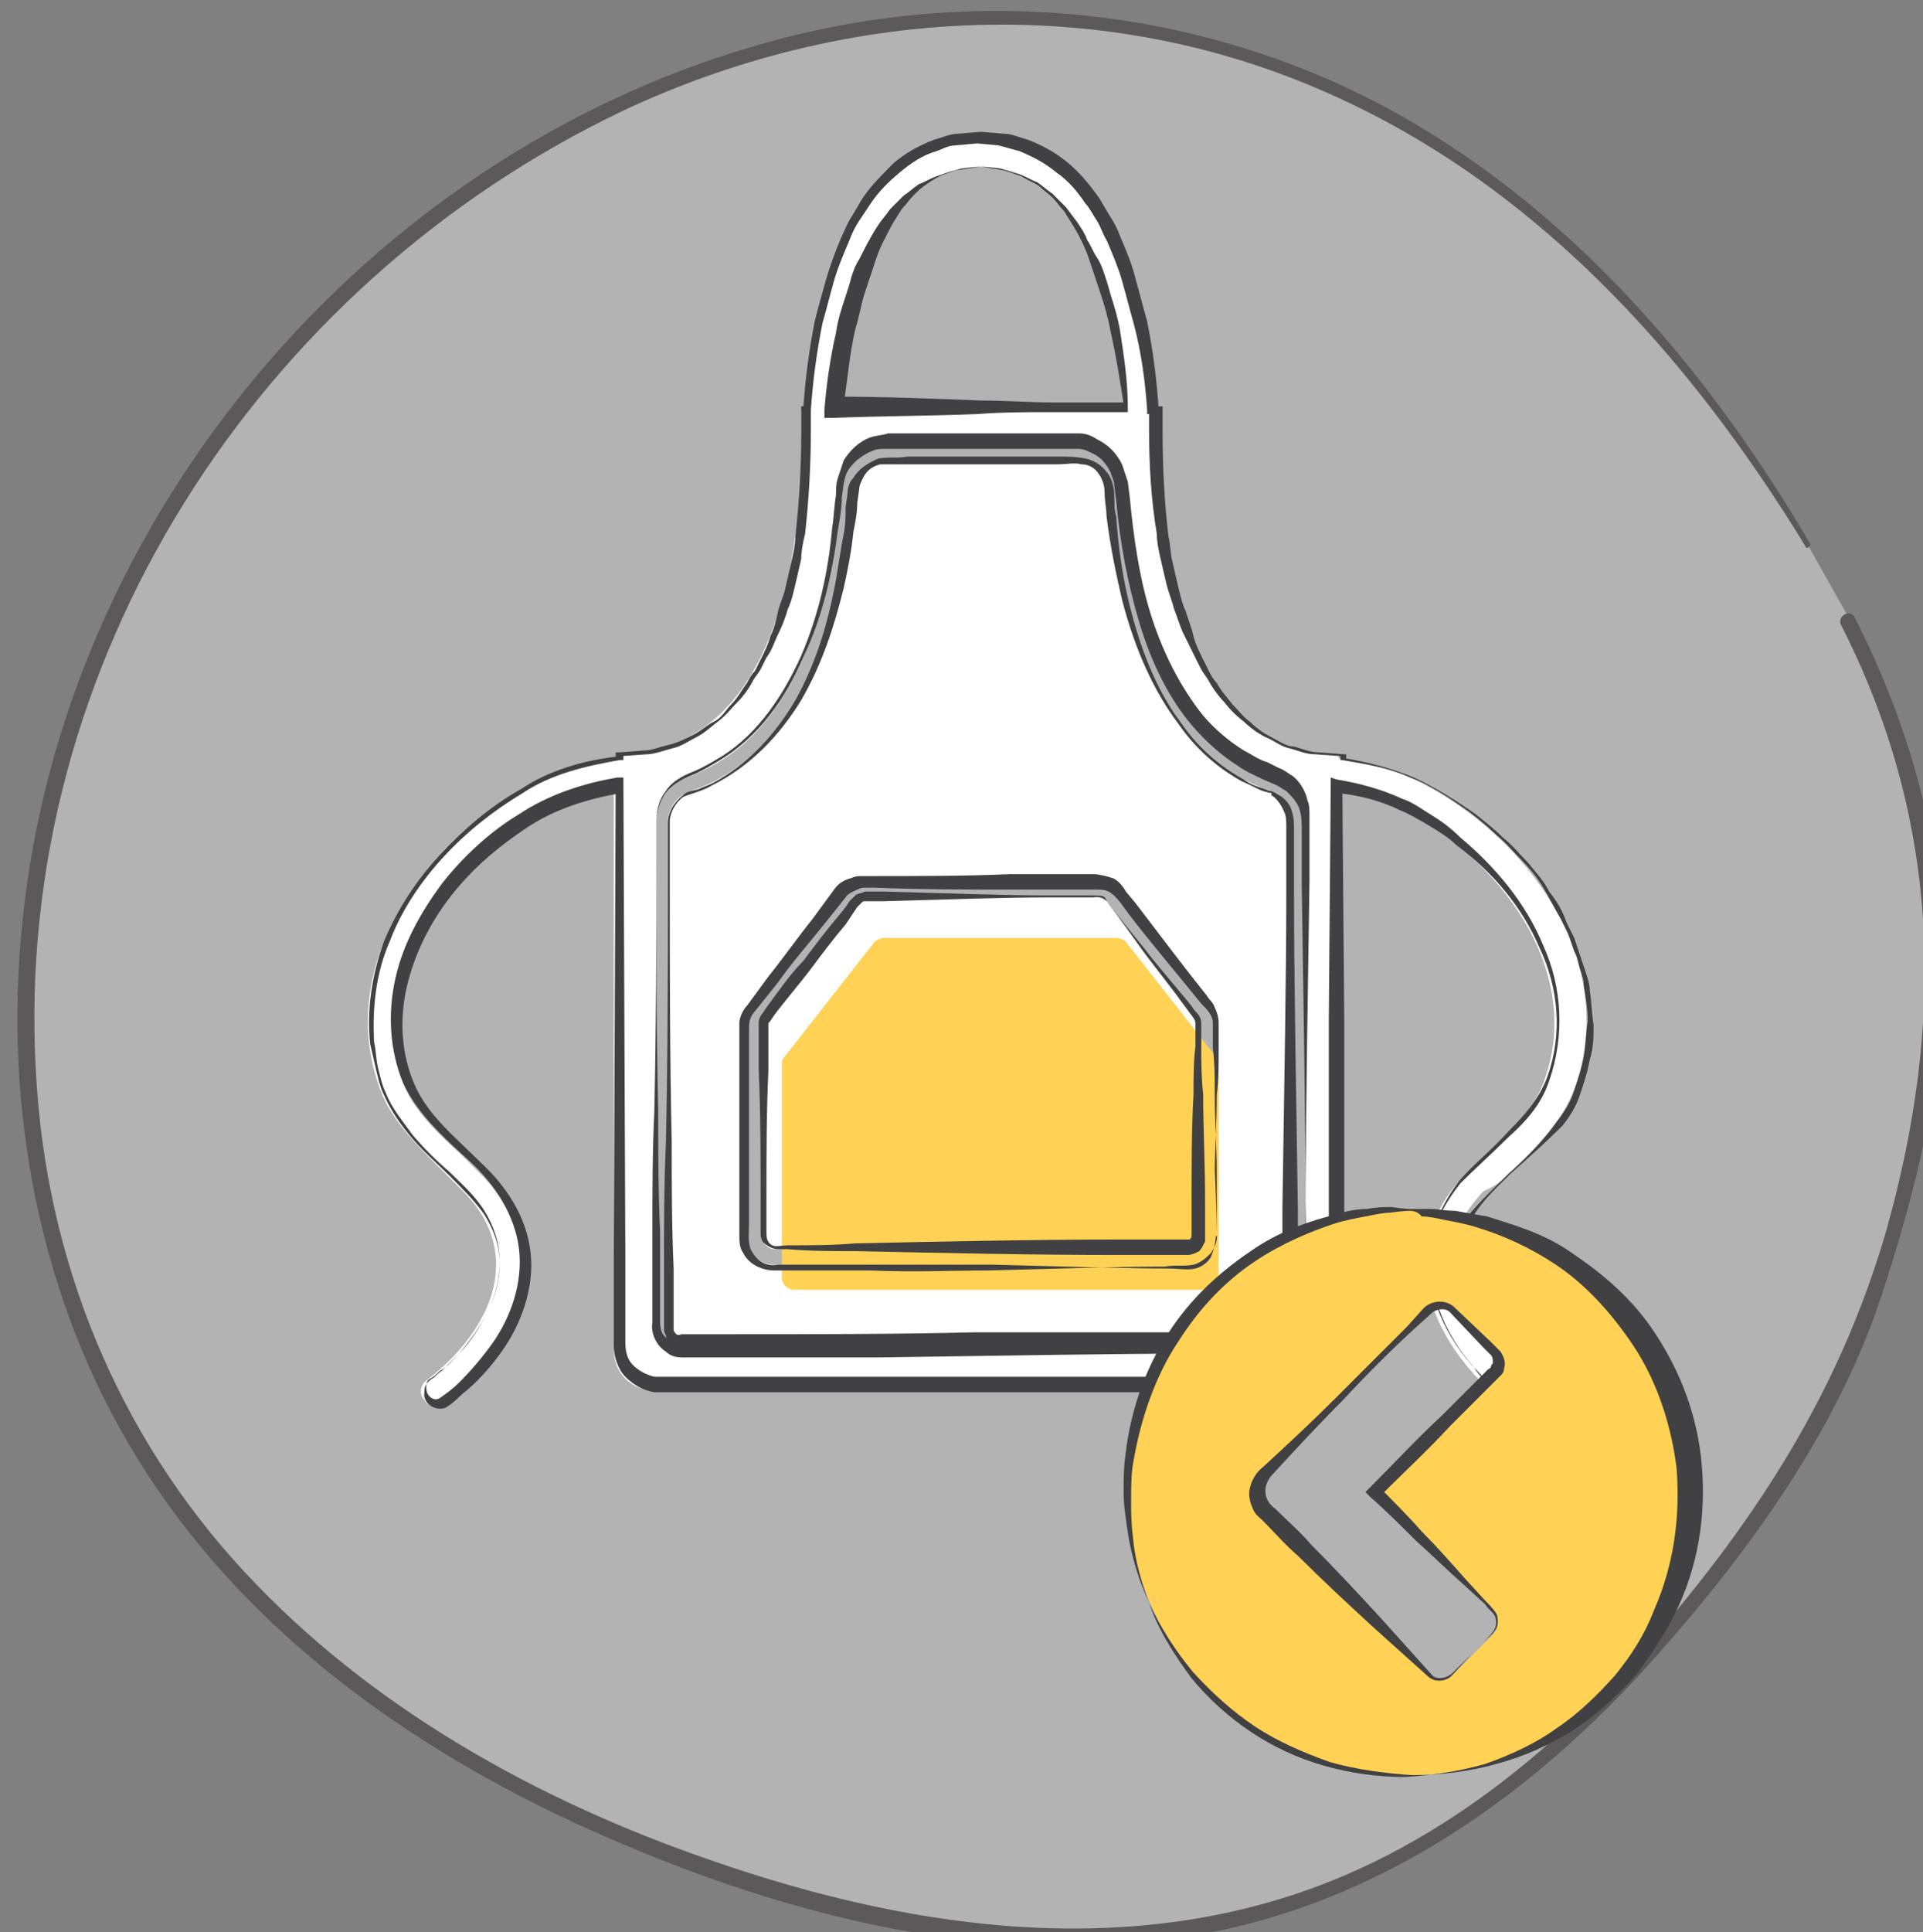
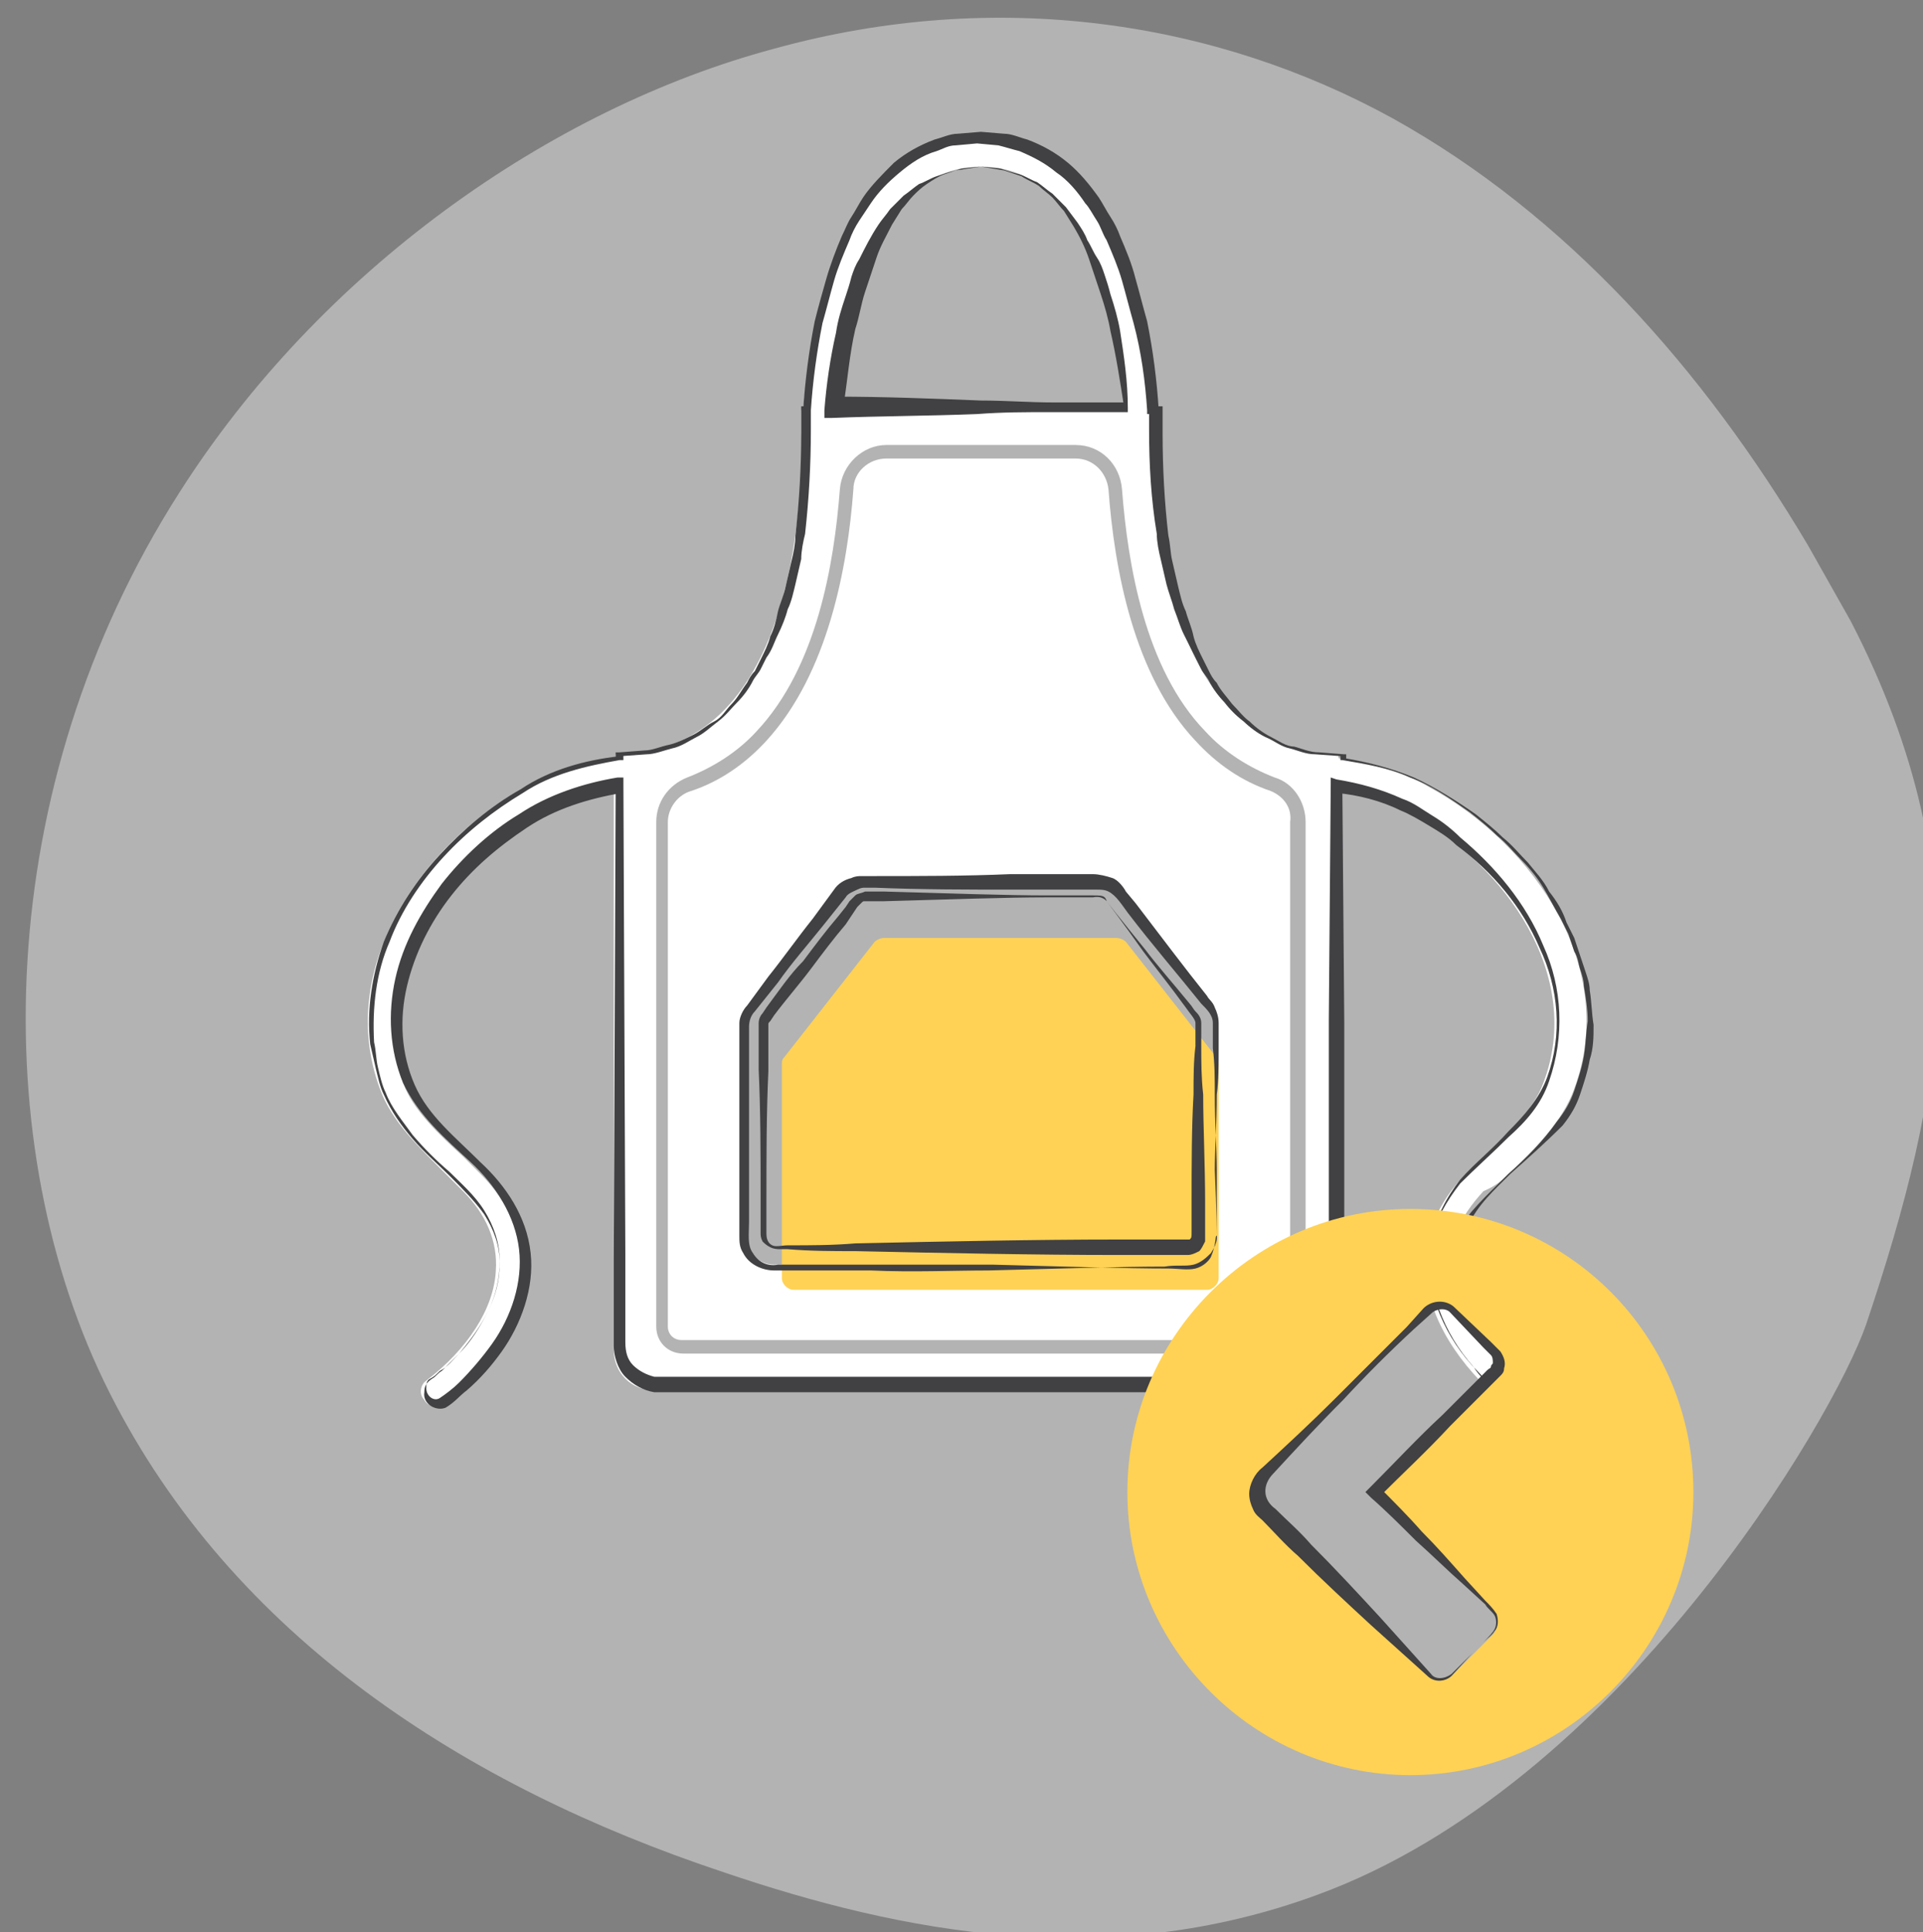
<svg xmlns="http://www.w3.org/2000/svg" xmlns:ns1="http://www.inkscape.org/namespaces/inkscape" xmlns:ns2="http://sodipodi.sourceforge.net/DTD/sodipodi-0.dtd" width="26.368mm" height="26.485mm" viewBox="0 0 26.368 26.485" version="1.1" id="svg43407" ns1:version="0.92.3 (2405546, 2018-03-11)" ns2:docname="cancel_login.svg">
  <rect x="0" y="0" width="26.368" height="26.485" fill="#808080" stroke="none" />
  <defs id="defs43401" />
  <ns2:namedview id="base" pagecolor="#ffffff" bordercolor="#666666" borderopacity="1.0" ns1:pageopacity="0.0" ns1:pageshadow="2" ns1:zoom="5.6" ns1:cx="23.320493" ns1:cy="42.588777" ns1:document-units="mm" ns1:current-layer="layer1" showgrid="false" fit-margin-top="0" fit-margin-left="0" fit-margin-right="0" fit-margin-bottom="0" ns1:window-width="1920" ns1:window-height="1043" ns1:window-x="1920" ns1:window-y="0" ns1:window-maximized="1" />
  <g ns1:label="Layer 1" ns1:groupmode="layer" id="layer1" transform="translate(-113.816,-92.767)">
    <g transform="matrix(0.265,0,0,0.265,-37.272,-2.893)" class="st31" id="g42733" style="opacity:0.4">
      <path class="st7" d="m 663.7,389.2 c -5.4,-9.1 -12.5,-17.1 -21.5,-22.1 -9.1,-5 -20.4,-6.8 -32,-3.6 -11.6,3.1 -23.5,11.5 -30.8,23 -9.7,15.2 -10,33.8 -3.6,46.5 6.4,12.7 18.5,20.4 31.7,24.8 9.4,3.2 19.9,5.2 30.8,1.2 15.6,-5.7 26.7,-24.6 28.4,-29.5 4,-11.9 6.2,-22.9 -0.8,-36.4" id="path42727" ns1:connector-curvature="0" style="fill:#ffffff" />
      <g id="g42731">
-         <path class="st4" d="m 663.8,389.1 c -5.4,-9.2 -12.6,-17.6 -22.2,-22.7 -9.9,-5.2 -21.5,-6.2 -32.2,-3.1 -20.3,5.8 -36,24.4 -38.1,45.4 -1,9.6 0.9,19.6 6,27.8 5.2,8.4 13.3,14.4 22.2,18.6 9.9,4.6 21.4,7.9 32.4,6 9.6,-1.6 17.6,-7.3 23.9,-14.4 4.8,-5.4 9.4,-11.7 11.7,-18.7 1.8,-5.5 3.2,-11.1 3.2,-16.9 0,-6.4 -1.7,-12.5 -4.6,-18.2 -0.2,-0.4 -0.9,-0.1 -0.7,0.4 5.2,10.2 5.4,20.6 2.3,31.5 -1.8,6.1 -4.6,11.3 -8.3,16.3 -5,6.7 -11.2,13 -18.8,16.5 -10.8,5 -22.8,3.4 -33.7,-0.4 -9,-3.1 -17.6,-7.9 -24.1,-14.9 -6.6,-7.1 -10.3,-16.2 -10.8,-25.9 -1.2,-21.1 11.5,-40.7 30.4,-49.7 11.3,-5.3 24.4,-6.1 36,-1.1 11,4.7 19.1,13.7 25.2,23.7 0,0.1 0.3,-0.1 0.2,-0.2 z" id="path42729" ns1:connector-curvature="0" style="fill:#231f20" />
-       </g>
+         </g>
    </g>
    <g transform="matrix(0.265,0,0,0.265,-37.272,-2.893)" id="g42769">
      <g id="g42743">
-         <path class="st7" d="m 627.4,407.6 c -0.1,-0.1 -0.3,-0.2 -0.5,-0.2 h -12 c -0.2,0 -0.4,0.1 -0.5,0.2 l -4.7,6 c -0.1,0.1 -0.1,0.2 -0.1,0.4 v 11 c 0,0.3 0.3,0.6 0.6,0.6 h 21.4 c 0.3,0 0.6,-0.3 0.6,-0.6 v -11 c 0,-0.1 0,-0.3 -0.1,-0.4 z" id="path42735" ns1:connector-curvature="0" style="fill:#ffffff" />
        <path class="st7" d="m 635.9,401.9 c -1.5,-0.5 -2.8,-1.4 -3.9,-2.6 -3.2,-3.4 -4.2,-8.9 -4.5,-13 -0.1,-0.9 -0.8,-1.6 -1.7,-1.6 H 616 c -0.9,0 -1.7,0.7 -1.7,1.6 -0.3,4 -1.3,9.5 -4.5,13 -1.1,1.2 -2.4,2.1 -3.9,2.6 -0.7,0.2 -1.2,0.9 -1.2,1.6 v 26.1 c 0,0.4 0.3,0.7 0.7,0.7 h 30.8 c 0.4,0 0.7,-0.3 0.7,-0.7 v -26.1 c 0.1,-0.7 -0.3,-1.3 -1,-1.6 z m -2.8,23 c 0,0.8 -0.7,1.5 -1.5,1.5 h -21.4 c -0.8,0 -1.5,-0.7 -1.5,-1.5 v -11 c 0,-0.3 0.1,-0.7 0.3,-0.9 l 4.7,-6 c 0.3,-0.4 0.7,-0.6 1.2,-0.6 h 12 c 0.5,0 0.9,0.2 1.2,0.6 l 4.7,6 c 0.2,0.3 0.3,0.6 0.3,0.9 z" id="path42737" ns1:connector-curvature="0" style="fill:#ffffff" />
        <path class="st7" d="m 648.2,421.7 c 1.3,-1.2 2.8,-2.7 3.4,-4.4 2.3,-6.2 -2,-12.6 -7.5,-15.6 -1.5,-0.9 -3.1,-1.3 -4.7,-1.5 V 400 c -9.1,0 -9.6,-12.9 -9.6,-16.7 v 0 c 0,0 0,-0.2 0,-0.6 0,-0.3 0,-0.5 0,-0.5 h -0.1 c -0.2,-3.4 -1.6,-14.1 -9,-14.1 -7.4,0 -8.7,10.7 -9,14.1 h -0.1 c 0,0 0,0.2 0,0.5 0,0.4 0,0.6 0,0.6 v 0 c 0.1,3.8 -0.4,16.7 -9.6,16.7 v 0.2 c -1.6,0.2 -3.2,0.7 -4.7,1.5 -5.4,3 -9.8,9.4 -7.5,15.6 0.6,1.7 2.1,3.1 3.4,4.4 0.3,0.3 0.6,0.6 0.9,0.9 1.2,1.2 1.8,2.6 1.7,4.1 -0.1,2 -1.5,4.1 -3.6,5.7 -0.3,0.2 -0.4,0.7 -0.1,1 0.1,0.2 0.3,0.3 0.5,0.3 0.1,0 0.3,0 0.4,-0.1 2.5,-1.9 4,-4.4 4.1,-6.8 0.1,-1.9 -0.6,-3.6 -2.1,-5.1 -0.3,-0.3 -0.6,-0.6 -0.9,-0.9 -1.2,-1.1 -2.6,-2.4 -3.1,-3.8 -2,-5.5 1.9,-11.2 6.8,-13.9 1.3,-0.7 2.7,-1.1 4.1,-1.3 v 29 c 0,1.2 0.9,2.1 2.1,2.1 h 16.5 16.5 c 1.2,0 2.1,-0.9 2.1,-2.1 v -29 c 1.4,0.2 2.8,0.6 4.1,1.3 4.9,2.7 8.9,8.4 6.8,13.9 -0.5,1.4 -1.9,2.7 -3.1,3.8 -0.3,0.3 -0.6,0.6 -0.9,0.9 -1.5,1.5 -2.2,3.3 -2.1,5.1 0.2,2.4 1.7,4.8 4.1,6.8 0.1,0.1 0.3,0.1 0.4,0.1 0.2,0 0.4,-0.1 0.5,-0.3 0.2,-0.3 0.2,-0.7 -0.1,-1 -2.1,-1.6 -3.5,-3.8 -3.6,-5.7 -0.1,-1.5 0.5,-2.8 1.7,-4.1 0.7,-0.3 1,-0.6 1.3,-0.9 z m -27.3,-52.1 c 5.9,0 7.3,8.9 7.5,12.4 h -15.1 c 0.3,-3.5 1.7,-12.4 7.6,-12.4 z m 16.8,60 c 0,0.8 -0.6,1.4 -1.4,1.4 h -30.8 c -0.8,0 -1.4,-0.6 -1.4,-1.4 v -26.1 c 0,-1 0.6,-1.9 1.6,-2.3 1.3,-0.5 2.6,-1.3 3.6,-2.4 3.1,-3.3 4,-8.6 4.3,-12.5 0.1,-1.3 1.2,-2.3 2.4,-2.3 h 9.8 c 1.3,0 2.3,1 2.4,2.3 0.3,3.9 1.2,9.3 4.3,12.5 1,1.1 2.3,1.9 3.6,2.4 1,0.3 1.6,1.3 1.6,2.3 z" id="path42739" ns1:connector-curvature="0" style="fill:#ffffff" />
        <path class="st15" d="m 628.4,409.7 c -0.1,-0.1 -0.3,-0.2 -0.5,-0.2 h -12 c -0.2,0 -0.4,0.1 -0.5,0.2 l -4.7,6 c -0.1,0.1 -0.1,0.2 -0.1,0.4 v 11 c 0,0.3 0.3,0.6 0.6,0.6 h 21.4 c 0.3,0 0.6,-0.3 0.6,-0.6 v -11 c 0,-0.1 0,-0.3 -0.1,-0.4 z" id="path42741" ns1:connector-curvature="0" style="fill:#ffd255" />
      </g>
      <g id="g42767">
        <g id="g42747">
          <path class="st5" d="m 627.4,407.6 c 0,0 -0.2,-0.3 -0.7,-0.2 -0.5,0 -1.3,0 -2.4,0 -2,0 -4.9,0.1 -8.4,0.2 -0.2,0 -0.4,0 -0.7,0 h -0.3 c -0.1,0 -0.1,0 -0.2,0.1 0,0 0,0 -0.1,0.1 l -0.1,0.1 -0.2,0.3 -0.4,0.6 c -0.6,0.7 -1.2,1.5 -1.8,2.3 -0.6,0.8 -1.3,1.6 -1.9,2.4 l -0.2,0.3 c -0.1,0.1 -0.1,0.1 -0.1,0.2 v 0.8 c 0,0.5 0,1.1 0,1.6 -0.1,2.2 -0.1,4.4 -0.1,6.7 0,0.6 0,1.1 0,1.7 0,0.3 0.1,0.5 0.3,0.6 0.2,0.1 0.5,0 0.8,0 1.2,0 2.3,0 3.5,-0.1 4.6,-0.1 9.3,-0.2 13.6,-0.2 1.1,0 2.2,0 3.2,0 h 0.4 c 0.1,0 0.1,0 0.1,0 0.1,-0.1 0.1,-0.1 0.1,-0.4 0,-0.5 0,-1 0,-1.5 0,-2 0,-3.9 0.1,-5.6 0,-0.9 0,-1.7 0.1,-2.5 0,-0.4 0,-0.8 0,-1.2 0,-0.2 -0.3,-0.5 -0.5,-0.8 -0.8,-1.1 -1.6,-2.1 -2.2,-2.9 -1.2,-1.7 -1.9,-2.6 -1.9,-2.6 z m 0,0 c 0,0 0.7,0.9 2,2.5 0.6,0.8 1.4,1.7 2.3,2.8 0.1,0.1 0.2,0.3 0.3,0.4 0.1,0.1 0.3,0.3 0.3,0.6 0,0.4 0,0.8 0,1.2 0,0.8 0,1.6 0.1,2.5 0,1.7 0.1,3.6 0.1,5.6 0,0.5 0,1 0,1.5 0,0.1 0,0.2 0,0.5 -0.1,0.2 -0.2,0.4 -0.3,0.5 -0.2,0.1 -0.4,0.2 -0.6,0.2 h -0.4 c -1,0 -2.1,0 -3.2,0 -4.3,0 -9,-0.1 -13.6,-0.2 -1.2,0 -2.3,0 -3.5,-0.1 h -0.4 c -0.1,0 -0.3,0 -0.5,-0.1 -0.2,-0.1 -0.3,-0.2 -0.4,-0.3 -0.1,-0.2 -0.1,-0.3 -0.1,-0.5 0,-0.6 0,-1.1 0,-1.7 0,-2.3 0,-4.5 -0.1,-6.7 0,-0.5 0,-1.1 0,-1.6 v -0.8 c 0,-0.2 0.1,-0.4 0.2,-0.5 l 0.2,-0.3 c 0.6,-0.8 1.2,-1.7 1.9,-2.4 0.6,-0.8 1.2,-1.6 1.8,-2.3 l 0.4,-0.5 0.2,-0.3 0.1,-0.1 c 0.1,-0.1 0.1,-0.1 0.2,-0.2 0.1,-0.1 0.3,-0.1 0.5,-0.2 h 0.3 c 0.2,0 0.4,0 0.7,0 3.5,0.1 6.4,0.2 8.4,0.2 1,0 1.8,0 2.4,0 0.3,0 0.5,0 0.6,0.1 0.1,0.1 0.1,0.2 0.1,0.2 z" id="path42745" ns1:connector-curvature="0" style="fill:#414042" />
        </g>
        <g id="g42755">
          <g id="g42753">
-             <path class="st5" d="m 635.9,402 c 0,0 -0.1,0 -0.4,-0.1 -0.3,-0.1 -0.6,-0.3 -1.1,-0.5 -0.9,-0.5 -2.2,-1.4 -3.3,-3 -1.2,-1.6 -2.2,-3.7 -2.9,-6.4 -0.3,-1.3 -0.6,-2.7 -0.8,-4.3 0,-0.4 -0.1,-0.8 -0.1,-1.2 0,-0.4 -0.1,-0.7 -0.3,-1 -0.2,-0.3 -0.5,-0.5 -0.9,-0.5 -0.3,-0.1 -0.8,0 -1.2,0 -1.7,0 -3.4,0 -5.2,0 -0.9,0 -1.8,0 -2.7,0 -0.4,0 -1,0 -1.3,0 -0.4,0.1 -0.7,0.3 -0.9,0.7 -0.1,0.2 -0.2,0.4 -0.2,0.6 l -0.1,0.7 c 0,0.5 -0.1,1 -0.2,1.5 -0.1,1 -0.3,2 -0.5,2.9 -0.5,2 -1.1,3.9 -2.2,5.8 -1.1,1.8 -2.6,3.4 -4.6,4.4 -0.5,0.3 -1,0.4 -1.5,0.6 -0.4,0.3 -0.7,0.8 -0.7,1.3 0,1.1 0,2.2 0,3.3 0,4.4 0,8.8 0.1,13.2 0,2.2 0,4.4 0.1,6.6 v 1.7 0.8 c 0,0.2 0,0.6 0,0.7 0.1,0.2 0.2,0.3 0.4,0.2 h 0.8 1.6 c 4.4,0 8.7,0 12.8,-0.1 4.2,0 8.2,0 12,0 1,0 1.9,0 2.8,0 h 0.7 c 0.2,0 0.1,0 0.2,0 0.1,0 0.1,-0.1 0.1,-0.1 0,0 0.1,-0.1 0.1,-0.1 0,0 0,0 0,-0.1 v -0.2 -0.7 c 0,-1.8 0,-3.5 0,-5.2 0.1,-6.6 0.2,-12.2 0.2,-16.1 0,-1 0,-1.8 0,-2.6 0,-0.4 0,-0.7 0,-1 0,-0.3 0,-0.6 -0.1,-0.8 -0.2,-0.5 -0.5,-0.8 -0.7,-0.9 0.1,-0.1 0,-0.1 0,-0.1 z m 0,-0.1 c 0,0 0.1,0 0.4,0.2 0.2,0.1 0.6,0.4 0.7,0.9 0.1,0.3 0.1,0.6 0.1,0.9 0,0.3 0,0.7 0,1 0,0.8 0,1.6 0,2.6 0,3.9 0.1,9.4 0.2,16.1 0,1.7 0,3.4 0,5.2 v 0.7 0.2 c 0,0.1 0,0.2 0,0.2 0,0.2 -0.1,0.3 -0.2,0.5 -0.1,0.1 -0.3,0.2 -0.4,0.3 -0.2,0.1 -0.4,0.1 -0.5,0.1 h -0.7 c -0.9,0 -1.9,0 -2.8,0 -3.8,0 -7.8,0 -12,0 -4.2,0 -8.4,0 -12.8,-0.1 h -1.6 -0.8 c -0.4,0 -0.8,-0.2 -0.9,-0.6 0,-0.1 -0.1,-0.2 -0.1,-0.3 0,-0.1 0,-0.2 0,-0.2 v -0.4 -0.8 -1.7 c 0,-2.2 0,-4.4 0.1,-6.6 0.1,-4.4 0.1,-8.9 0.1,-13.2 0,-1.1 0,-2.2 0,-3.3 0,-0.6 0.3,-1.1 0.8,-1.5 0.2,-0.2 0.5,-0.2 0.8,-0.3 0.2,-0.1 0.5,-0.2 0.7,-0.3 1.9,-1 3.3,-2.6 4.3,-4.3 1,-1.8 1.6,-3.7 2,-5.7 0.2,-1 0.3,-1.9 0.5,-2.9 0.1,-0.5 0.1,-1 0.1,-1.4 l 0.1,-0.7 c 0,-0.3 0.1,-0.6 0.3,-0.8 0.3,-0.5 0.8,-0.8 1.3,-1 0.6,-0.1 1,0 1.5,-0.1 0.9,0 1.8,0 2.7,0 1.8,0 3.5,0 5.2,0 0.4,0 0.8,0 1.3,0.1 0.5,0.1 0.9,0.4 1.1,0.7 0.3,0.3 0.4,0.9 0.4,1.2 0,0.4 0,0.8 0.1,1.1 0.1,1.5 0.3,2.9 0.6,4.2 0.6,2.6 1.5,4.8 2.7,6.4 1.1,1.6 2.4,2.5 3.3,3 0.4,0.3 0.8,0.4 1.1,0.5 0.2,0.1 0.3,0.1 0.3,0.1 z" id="path42749" ns1:connector-curvature="0" style="fill:#414042" />
            <path class="st5" d="m 633.1,424.9 c 0,0 0.1,0.3 -0.3,0.9 -0.2,0.2 -0.5,0.5 -0.9,0.6 -0.4,0.1 -0.9,0 -1.5,0.1 -2.2,0 -5.3,0.1 -9.1,0.2 -1.9,0 -3.9,0.1 -6.1,0 -1.1,0 -2.2,0 -3.3,0 -0.6,0 -1.1,0 -1.7,0 -0.6,0 -1.3,-0.3 -1.6,-0.9 -0.2,-0.3 -0.2,-0.6 -0.2,-0.9 V 424 c 0,-0.6 0,-1.2 0,-1.8 0,-1.2 0,-2.4 0,-3.7 0,-1.2 0,-2.5 0,-3.7 v -0.9 c 0,-0.3 0.2,-0.7 0.4,-0.9 l 1.1,-1.5 c 0.8,-1 1.5,-2 2.3,-3 l 1.1,-1.5 c 0.2,-0.3 0.5,-0.5 0.9,-0.6 0.2,-0.1 0.4,-0.1 0.5,-0.1 h 0.5 c 2.5,0 4.9,0 7.2,-0.1 1.2,0 2.3,0 3.5,0 h 0.8 c 0.3,0 0.7,0.1 1,0.2 0.3,0.1 0.6,0.5 0.7,0.7 l 0.5,0.6 c 1.3,1.7 2.5,3.3 3.7,4.8 0.1,0.2 0.3,0.3 0.4,0.6 0.1,0.2 0.2,0.5 0.2,0.8 0,0.5 0,0.9 0,1.3 0,0.9 0,1.7 -0.1,2.4 0,1.5 -0.1,2.9 -0.1,3.9 0.1,2.2 0.1,3.4 0.1,3.4 z m 0,0 c 0,0 0,-1.2 0,-3.4 0,-1.1 -0.1,-2.4 -0.1,-3.9 0,-0.8 0,-1.6 -0.1,-2.4 0,-0.4 0,-0.9 0,-1.3 0,-0.4 -0.3,-0.7 -0.6,-1 -1.2,-1.5 -2.5,-3 -3.8,-4.7 -0.3,-0.4 -0.6,-0.9 -1,-1.1 -0.2,-0.1 -0.4,-0.1 -0.6,-0.1 h -0.8 c -1.1,0 -2.3,0 -3.5,0 -2.3,0 -4.8,0 -7.2,-0.1 h -0.5 c -0.1,0 -0.2,0 -0.4,0.1 -0.2,0.1 -0.5,0.2 -0.6,0.4 l -1.2,1.5 c -0.8,1 -1.6,1.9 -2.3,2.9 l -1.2,1.5 c -0.2,0.2 -0.3,0.5 -0.3,0.8 v 0.9 c 0,1.2 0,2.5 0,3.7 0,1.2 0,2.5 0,3.7 0,0.6 0,1.2 0,1.8 0,0.6 -0.1,1.2 0.2,1.6 0.3,0.5 0.8,0.7 1.3,0.6 0.6,0 1.1,0 1.7,0 1.1,0 2.2,0 3.3,0 2.1,0 4.2,0 6.1,0 3.8,0.1 6.9,0.2 9.1,0.2 0.5,0 1,0.1 1.4,0 0.4,-0.1 0.7,-0.4 0.8,-0.6 0.3,-0.7 0.2,-1.1 0.3,-1.1 z" id="path42751" ns1:connector-curvature="0" style="fill:#414042" />
          </g>
        </g>
        <g id="g42765">
          <g id="g42763">
            <path class="st5" d="m 648.2,421.7 c 0.9,-0.8 1.8,-1.7 2.5,-2.7 0.4,-0.5 0.7,-1 0.9,-1.6 0.2,-0.6 0.4,-1.2 0.5,-1.8 0.1,-0.6 0.1,-1.2 0.2,-1.8 0,-0.6 -0.1,-1.2 -0.2,-1.8 0,-0.3 -0.1,-0.6 -0.2,-0.9 -0.1,-0.3 -0.1,-0.6 -0.3,-0.9 l -0.3,-0.9 -0.4,-0.8 c -0.3,-0.5 -0.6,-1.1 -0.9,-1.6 -0.3,-0.5 -0.7,-1 -1.1,-1.4 -0.4,-0.4 -0.8,-0.9 -1.3,-1.3 -0.4,-0.4 -0.9,-0.8 -1.4,-1.2 -1,-0.7 -2,-1.4 -3.1,-1.8 -1.1,-0.5 -2.3,-0.7 -3.5,-0.9 h -0.1 v -0.1 -0.2 l 0.1,0.1 -1.4,-0.1 c -0.5,0 -0.9,-0.2 -1.3,-0.3 -0.5,-0.1 -0.8,-0.4 -1.3,-0.6 -0.4,-0.2 -0.8,-0.5 -1.1,-0.8 -0.4,-0.3 -0.7,-0.6 -1,-1 -0.3,-0.3 -0.6,-0.7 -0.8,-1.1 -0.1,-0.2 -0.3,-0.4 -0.4,-0.6 L 632,395 c -0.2,-0.4 -0.4,-0.8 -0.6,-1.2 -0.2,-0.4 -0.3,-0.8 -0.5,-1.3 -0.1,-0.4 -0.3,-0.9 -0.4,-1.3 -0.1,-0.4 -0.2,-0.9 -0.3,-1.3 -0.1,-0.4 -0.2,-0.9 -0.2,-1.3 -0.3,-1.8 -0.4,-3.6 -0.4,-5.4 V 383 h 0.2 v 0 l -0.2,0.2 v -0.6 0 0 -0.5 l 0.2,0.3 h -0.1 -0.2 v -0.2 c -0.1,-1.5 -0.3,-3 -0.7,-4.5 -0.2,-0.7 -0.4,-1.5 -0.6,-2.2 -0.2,-0.7 -0.5,-1.4 -0.8,-2.1 -0.2,-0.3 -0.3,-0.7 -0.5,-1 -0.2,-0.3 -0.4,-0.7 -0.6,-0.9 -0.4,-0.6 -0.9,-1.2 -1.5,-1.6 -0.6,-0.5 -1.2,-0.8 -1.9,-1.1 -0.4,-0.1 -0.7,-0.2 -1.1,-0.3 l -1.1,-0.1 -1.1,0.1 c -0.4,0 -0.7,0.2 -1,0.3 -0.7,0.2 -1.3,0.6 -1.9,1.1 -0.6,0.5 -1.1,1 -1.5,1.6 -0.2,0.3 -0.4,0.6 -0.6,0.9 -0.2,0.3 -0.4,0.7 -0.5,1 -0.3,0.7 -0.6,1.4 -0.8,2.1 -0.2,0.7 -0.4,1.5 -0.6,2.2 -0.3,1.5 -0.5,3 -0.6,4.5 v 0.2 h -0.2 -0.1 l 0.3,-0.3 v 0.5 0 0 0.6 l -0.3,-0.3 v 0 h 0.3 v 0.3 c 0,1.8 -0.1,3.6 -0.3,5.4 -0.1,0.4 -0.2,0.9 -0.2,1.3 -0.1,0.4 -0.2,0.9 -0.3,1.3 -0.1,0.4 -0.2,0.9 -0.4,1.3 -0.1,0.4 -0.3,0.9 -0.5,1.3 -0.2,0.4 -0.3,0.8 -0.6,1.2 l -0.3,0.6 c -0.1,0.2 -0.3,0.4 -0.4,0.6 -0.2,0.4 -0.5,0.8 -0.8,1.1 -0.3,0.3 -0.6,0.7 -1,1 -0.4,0.3 -0.7,0.6 -1.1,0.8 -0.4,0.2 -0.8,0.5 -1.3,0.6 -0.4,0.1 -0.9,0.3 -1.3,0.3 l -1.4,0.1 0.2,-0.2 v 0.2 0.2 h -0.2 c -1.7,0.3 -3.5,0.7 -5,1.7 -1.5,0.9 -2.9,2 -4.1,3.3 -1.2,1.3 -2.2,2.8 -2.8,4.4 -0.7,1.6 -0.9,3.4 -0.8,5.2 0.1,0.4 0.1,0.9 0.2,1.3 0.1,0.4 0.2,0.9 0.4,1.3 0.3,0.8 0.9,1.5 1.4,2.2 0.6,0.7 1.2,1.3 1.9,1.9 0.6,0.6 1.3,1.2 1.8,2 0.5,0.8 0.8,1.7 0.8,2.6 0,0.9 -0.2,1.8 -0.6,2.6 -0.4,0.8 -0.9,1.6 -1.5,2.2 -0.3,0.3 -0.6,0.7 -1,0.9 -0.2,0.2 -0.3,0.3 -0.5,0.4 -0.2,0.1 -0.2,0.3 -0.2,0.5 0,0.4 0.4,0.7 0.7,0.5 0.3,-0.2 0.7,-0.5 1,-0.8 0.6,-0.6 1.2,-1.3 1.7,-2 1,-1.4 1.6,-3.2 1.4,-4.9 -0.2,-1.7 -1.2,-3.3 -2.5,-4.5 -1.3,-1.2 -2.7,-2.4 -3.5,-4.1 -0.7,-1.7 -0.8,-3.6 -0.4,-5.4 0.4,-1.8 1.3,-3.4 2.4,-4.9 1.1,-1.4 2.5,-2.7 4,-3.6 1.5,-1 3.3,-1.6 5.1,-1.9 h 0.3 v 0.3 l 0.1,24.4 v 3 1.5 c 0,0.5 0.1,0.9 0.4,1.2 0.3,0.3 0.7,0.5 1.1,0.6 0.4,0 1,0 1.5,0 h 3 12.2 12.2 3 c 0.5,0 1.1,0 1.5,0 0.4,-0.1 0.8,-0.3 1.1,-0.6 0.3,-0.3 0.4,-0.7 0.4,-1.2 v -1.5 -3 -12.2 l 0.1,-12.2 v -0.3 l 0.3,0.1 c 1.2,0.2 2.3,0.5 3.4,1 0.6,0.2 1.1,0.6 1.6,0.9 0.5,0.3 1,0.7 1.4,1.1 1.8,1.5 3.4,3.4 4.3,5.6 1,2.2 1.1,4.7 0.3,7 -0.4,1.2 -1.2,2.1 -2.1,2.9 -0.8,0.8 -1.7,1.6 -2.5,2.4 -0.7,0.9 -1.3,1.9 -1.5,3 -0.2,1.1 -0.1,2.3 0.3,3.4 0.4,1.1 1,2.1 1.8,3 0.4,0.4 0.8,0.9 1.2,1.2 0.2,0.2 0.4,0.4 0.7,0.6 0.2,0.2 0.5,0.2 0.7,0 0.2,-0.1 0.3,-0.4 0.2,-0.7 -0.1,-0.2 -0.3,-0.4 -0.6,-0.6 -0.5,-0.4 -0.9,-0.8 -1.3,-1.2 -0.8,-0.9 -1.4,-1.9 -1.7,-3 -0.4,-1.1 -0.3,-2.4 0.2,-3.5 0.8,-1.1 1.7,-1.9 2.5,-2.7 z m 0.1,0 c -0.8,0.8 -1.7,1.6 -2.2,2.7 -0.5,1.1 -0.5,2.3 -0.1,3.4 0.3,1.1 1,2.1 1.7,3 0.4,0.4 0.8,0.8 1.2,1.2 0.2,0.2 0.5,0.3 0.6,0.7 0.1,0.3 0,0.7 -0.3,0.9 -0.3,0.2 -0.7,0.2 -0.9,0 -0.2,-0.2 -0.5,-0.4 -0.7,-0.6 -0.4,-0.4 -0.9,-0.8 -1.2,-1.3 -0.8,-0.9 -1.4,-1.9 -1.8,-3 -0.4,-1.1 -0.6,-2.3 -0.4,-3.5 0.2,-1.2 0.8,-2.3 1.5,-3.2 0.8,-0.9 1.7,-1.6 2.5,-2.5 0.8,-0.8 1.6,-1.7 2,-2.8 0.8,-2.2 0.6,-4.6 -0.4,-6.7 -0.9,-2.1 -2.4,-3.9 -4.3,-5.3 -0.4,-0.4 -0.9,-0.7 -1.4,-1 -0.5,-0.3 -1,-0.6 -1.5,-0.8 -1,-0.5 -2.2,-0.8 -3.3,-0.9 l 0.3,-0.3 0.1,12.2 v 12.2 3 1.5 c 0,0.6 -0.2,1.2 -0.6,1.6 -0.4,0.5 -0.9,0.8 -1.5,0.8 -0.6,0 -1,0 -1.6,0 h -3 -12.2 -12.2 -3 c -0.5,0 -1,0 -1.6,0 -0.6,-0.1 -1.1,-0.4 -1.5,-0.8 -0.4,-0.4 -0.6,-1.1 -0.6,-1.6 v -1.5 -3 l 0.1,-24.4 0.3,0.3 c -1.7,0.3 -3.4,0.8 -4.9,1.8 -1.5,1 -2.8,2.1 -3.9,3.5 -1.1,1.4 -1.9,3 -2.3,4.7 -0.4,1.7 -0.3,3.5 0.4,5.1 0.7,1.6 2.1,2.7 3.4,4 1.3,1.2 2.4,2.8 2.6,4.7 0.2,1.8 -0.5,3.7 -1.5,5.1 -0.5,0.7 -1.1,1.4 -1.8,2 -0.4,0.3 -0.6,0.6 -1.1,0.9 -0.5,0.2 -1.2,-0.2 -1.1,-0.8 0,-0.3 0.1,-0.5 0.4,-0.7 0.2,-0.1 0.3,-0.3 0.5,-0.4 0.3,-0.3 0.6,-0.6 0.9,-0.9 0.6,-0.7 1.1,-1.4 1.5,-2.2 0.4,-0.8 0.6,-1.6 0.6,-2.5 0,-0.9 -0.3,-1.7 -0.8,-2.5 -0.5,-0.7 -1.1,-1.3 -1.8,-2 -0.6,-0.6 -1.3,-1.2 -1.9,-1.9 -0.6,-0.7 -1.1,-1.4 -1.5,-2.3 -0.2,-0.4 -0.3,-0.9 -0.4,-1.3 -0.1,-0.4 -0.2,-0.9 -0.3,-1.3 -0.2,-1.8 0.1,-3.6 0.7,-5.3 0.7,-1.7 1.7,-3.2 2.9,-4.5 1.2,-1.3 2.6,-2.5 4.2,-3.4 1.5,-1 3.3,-1.5 5.1,-1.7 l -0.2,0.2 v -0.2 -0.2 h 0.2 l 1.3,-0.1 c 0.4,0 0.8,-0.2 1.3,-0.3 0.4,-0.1 0.8,-0.3 1.2,-0.5 0.4,-0.2 0.7,-0.5 1.1,-0.7 0.4,-0.2 0.6,-0.6 0.9,-0.9 0.3,-0.3 0.5,-0.7 0.8,-1.1 0.1,-0.2 0.2,-0.4 0.4,-0.6 l 0.3,-0.6 c 0.2,-0.4 0.4,-0.8 0.5,-1.2 0.2,-0.4 0.3,-0.8 0.4,-1.3 0.1,-0.4 0.3,-0.8 0.4,-1.3 0.1,-0.4 0.2,-0.9 0.3,-1.3 0.1,-0.4 0.2,-0.9 0.2,-1.3 0.2,-1.8 0.3,-3.5 0.3,-5.3 l 0.3,0.3 v 0 h -0.3 v -0.3 -0.6 0 -0.5 -0.3 h 0.3 0.1 l -0.3,0.2 c 0.1,-1.5 0.3,-3.1 0.6,-4.6 0.2,-0.8 0.4,-1.5 0.6,-2.2 0.2,-0.7 0.5,-1.5 0.8,-2.2 0.2,-0.4 0.3,-0.7 0.5,-1 0.2,-0.3 0.4,-0.7 0.6,-1 0.4,-0.6 1,-1.2 1.6,-1.8 0.6,-0.5 1.3,-0.9 2.1,-1.2 0.4,-0.1 0.8,-0.3 1.2,-0.3 l 1.2,-0.1 1.2,0.1 c 0.4,0 0.8,0.2 1.2,0.3 0.8,0.3 1.5,0.7 2.1,1.2 0.6,0.5 1.1,1.1 1.6,1.8 0.2,0.3 0.4,0.7 0.6,1 0.2,0.3 0.4,0.7 0.5,1 0.3,0.7 0.6,1.4 0.8,2.2 0.2,0.7 0.4,1.5 0.6,2.2 0.3,1.5 0.5,3 0.6,4.6 l -0.2,-0.2 h 0.1 0.3 v 0.3 0.5 0 0.6 0.2 h -0.2 v 0 l 0.2,-0.2 c 0,1.8 0.1,3.6 0.3,5.3 0.1,0.4 0.1,0.9 0.2,1.3 0.1,0.4 0.2,0.9 0.3,1.3 0.1,0.4 0.2,0.9 0.4,1.3 0.1,0.4 0.3,0.8 0.4,1.3 0.1,0.4 0.3,0.8 0.5,1.2 l 0.3,0.6 c 0.1,0.2 0.2,0.4 0.4,0.6 0.2,0.4 0.5,0.7 0.8,1.1 0.3,0.3 0.6,0.7 0.9,0.9 0.3,0.3 0.7,0.6 1.1,0.8 0.4,0.2 0.8,0.5 1.2,0.5 0.4,0.1 0.8,0.3 1.3,0.3 l 1.3,0.1 h 0.1 v 0.1 0.2 l -0.1,-0.1 c 1.2,0.2 2.4,0.5 3.6,1 1.1,0.5 2.2,1.2 3.2,1.9 0.5,0.4 1,0.8 1.4,1.2 0.5,0.4 0.9,0.9 1.3,1.3 0.4,0.5 0.8,0.9 1.1,1.5 0.4,0.5 0.7,1 0.9,1.6 l 0.4,0.8 0.3,0.9 c 0.1,0.3 0.2,0.6 0.3,0.9 0.1,0.3 0.2,0.6 0.2,0.9 0.1,0.6 0.1,1.2 0.2,1.8 0,0.6 0,1.2 -0.2,1.8 -0.1,0.6 -0.3,1.2 -0.5,1.8 -0.2,0.6 -0.5,1.1 -0.9,1.6 -0.9,0.9 -1.8,1.7 -2.7,2.5 z" id="path42757" ns1:connector-curvature="0" style="fill:#414042" />
            <path class="st5" d="m 620.9,369.6 1,0.1 c 0.3,0.1 0.6,0.2 1,0.3 0.3,0.1 0.6,0.3 0.9,0.4 0.3,0.2 0.5,0.4 0.8,0.6 0.2,0.2 0.5,0.5 0.7,0.7 l 0.6,0.8 c 0.2,0.3 0.4,0.6 0.5,0.9 0.2,0.3 0.3,0.6 0.5,0.9 0.2,0.3 0.3,0.6 0.4,0.9 0.1,0.3 0.2,0.6 0.3,1 0.2,0.6 0.4,1.3 0.5,1.9 0.2,1.3 0.4,2.6 0.4,4 v 0.2 h -0.2 -1.9 c -0.6,0 -1.3,0 -1.9,0 -1.3,0 -2.5,0 -3.8,0.1 -2.5,0.1 -5,0.1 -7.5,0.2 h -0.4 v -0.4 c 0.1,-1.3 0.3,-2.7 0.6,-4 0.1,-0.7 0.3,-1.3 0.5,-1.9 0.1,-0.3 0.2,-0.6 0.3,-1 0.1,-0.3 0.2,-0.6 0.4,-0.9 0.3,-0.6 0.6,-1.2 1,-1.8 0.2,-0.3 0.4,-0.5 0.6,-0.8 0.2,-0.2 0.5,-0.5 0.7,-0.7 0.3,-0.2 0.5,-0.4 0.8,-0.6 0.3,-0.1 0.6,-0.3 0.9,-0.4 0.3,-0.1 0.6,-0.2 1,-0.3 z m 0,0 -1,0.1 c -0.3,0.1 -0.6,0.2 -0.9,0.3 -0.3,0.1 -0.6,0.3 -0.9,0.5 -0.3,0.2 -0.5,0.4 -0.7,0.6 -0.2,0.2 -0.4,0.5 -0.6,0.7 l -0.5,0.8 c -0.3,0.6 -0.6,1.1 -0.8,1.7 -0.1,0.3 -0.2,0.6 -0.3,0.9 -0.1,0.3 -0.2,0.6 -0.3,0.9 -0.2,0.6 -0.3,1.3 -0.5,1.9 -0.3,1.3 -0.4,2.6 -0.6,3.9 l -0.4,-0.4 c 2.5,0 5,0.1 7.5,0.2 1.3,0 2.5,0.1 3.8,0.1 0.6,0 1.3,0 1.9,0 h 1.9 l -0.2,0.2 c -0.2,-1.3 -0.4,-2.6 -0.7,-3.9 -0.1,-0.6 -0.3,-1.3 -0.5,-1.9 -0.1,-0.3 -0.2,-0.6 -0.3,-0.9 -0.1,-0.3 -0.2,-0.6 -0.3,-0.9 -0.2,-0.6 -0.5,-1.2 -0.8,-1.7 l -0.5,-0.8 c -0.2,-0.2 -0.4,-0.5 -0.6,-0.7 -0.2,-0.2 -0.5,-0.4 -0.7,-0.6 -0.3,-0.2 -0.6,-0.3 -0.9,-0.5 -0.3,-0.1 -0.6,-0.2 -0.9,-0.3 z" id="path42759" ns1:connector-curvature="0" style="fill:#414042" />
-             <path class="st5" d="m 637.8,429.6 c 0,0 0,0.1 -0.1,0.4 -0.1,0.3 -0.3,0.7 -0.8,0.9 -0.3,0.1 -0.6,0.1 -0.9,0.1 -0.3,0 -0.7,0 -1.1,0 -0.8,0 -1.7,0 -2.7,0 -4,0 -9.7,0.1 -16.6,0.2 -1.7,0 -3.5,0 -5.3,0 -0.9,0 -1.9,0 -2.8,0 -0.5,0 -1,0 -1.4,0 -0.2,0 -0.5,0 -0.7,0 -0.3,0 -0.6,-0.1 -0.8,-0.3 -0.5,-0.3 -0.8,-1 -0.7,-1.5 0,-0.5 0,-1 0,-1.5 0,-1 0,-2 0,-3.1 0,-2.1 0,-4.2 0.1,-6.3 0.1,-4.3 0.1,-8.7 0.1,-13.2 v -1.7 c 0,-0.6 0.1,-1.2 0.5,-1.7 0.3,-0.5 0.9,-0.8 1.4,-1 0.5,-0.2 1,-0.5 1.5,-0.8 1.9,-1.2 3.2,-3.2 4.1,-5.2 0.9,-2.1 1.4,-4.3 1.6,-6.6 0.1,-0.6 0.1,-1.1 0.2,-1.7 0,-0.3 0,-0.6 0.1,-0.9 0.1,-0.3 0.2,-0.6 0.3,-0.9 0.3,-0.5 0.8,-1 1.4,-1.2 0.3,-0.1 0.6,-0.1 0.9,-0.2 h 0.8 c 2.2,0 4.5,0 6.7,0 0.6,0 1.1,0 1.6,0 0.3,0 0.6,0 0.8,0 0.3,0 0.6,0.1 0.9,0.3 0.6,0.3 1,0.7 1.3,1.3 0.1,0.3 0.2,0.6 0.3,0.9 l 0.1,0.8 c 0.2,2.1 0.5,4.2 1.1,6.1 0.6,1.9 1.5,3.7 2.7,5.2 0.6,0.7 1.3,1.3 2.1,1.8 0.4,0.2 0.8,0.5 1.2,0.6 l 0.6,0.3 c 0.3,0.1 0.5,0.3 0.7,0.4 0.4,0.3 0.7,0.8 0.8,1.3 0.1,0.2 0.1,0.5 0.1,0.8 v 0.7 c 0,0.9 0,1.8 0,2.6 -0.1,6.8 -0.2,12.6 -0.2,16.6 0.1,4.2 0.1,6.5 0.1,6.5 z m -0.1,0 c 0,0 0,-2.3 0,-6.3 0,-4 -0.1,-9.7 -0.2,-16.6 0,-0.9 0,-1.7 0,-2.6 0,-0.5 0,-0.9 -0.1,-1.2 -0.1,-0.4 -0.4,-0.7 -0.7,-1 -0.2,-0.1 -0.3,-0.2 -0.5,-0.3 l -0.7,-0.3 c -0.4,-0.2 -0.9,-0.4 -1.3,-0.7 -0.8,-0.5 -1.6,-1.2 -2.3,-2 -1.3,-1.5 -2.2,-3.4 -2.8,-5.4 -0.6,-2 -1,-4.1 -1.2,-6.3 l -0.1,-0.8 c 0,-0.2 -0.1,-0.4 -0.2,-0.7 -0.2,-0.4 -0.5,-0.8 -1,-1 -0.2,-0.1 -0.4,-0.2 -0.7,-0.2 -0.3,0 -0.5,0 -0.8,0 -0.5,0 -1.1,0 -1.6,0 -2.2,0 -4.4,0 -6.7,0 H 616 c -0.3,0 -0.5,0 -0.7,0.1 -0.5,0.2 -0.9,0.5 -1.2,0.9 -0.3,0.4 -0.3,0.9 -0.4,1.5 0,0.6 -0.1,1.1 -0.2,1.7 -0.3,2.3 -0.8,4.5 -1.8,6.6 -0.9,2.1 -2.3,4.1 -4.3,5.3 -0.5,0.3 -1,0.6 -1.5,0.8 -0.5,0.2 -1,0.5 -1.3,0.9 -0.3,0.4 -0.5,1 -0.5,1.5 v 1.7 c 0,4.5 0,8.9 0.1,13.2 0,2.1 0,4.2 0.1,6.3 0,1 0,2 0,3.1 0,0.5 0,1 0,1.5 0,0.5 0.1,0.8 0.5,1 0.2,0.1 0.4,0.2 0.5,0.2 0.2,0 0.5,0 0.7,0 0.5,0 1,0 1.4,0 1,0 1.9,0 2.8,0 1.8,0 3.6,0 5.3,0 6.8,0.1 12.6,0.2 16.6,0.2 1,0 1.9,0 2.7,0 0.4,0 0.7,0 1.1,0 0.3,0 0.6,0 0.9,-0.1 0.5,-0.2 0.7,-0.6 0.8,-0.8 0.1,0 0.1,-0.2 0.1,-0.2 z" id="path42761" ns1:connector-curvature="0" style="fill:#414042" />
          </g>
        </g>
      </g>
    </g>
    <g id="g40390" transform="matrix(0.257,0,0,0.257,-28.241,41.26)">
      <path class="st15" d="m 628,264.9 c -8.3,0 -15.1,6.8 -15.1,15.1 0,8.3 6.8,15.1 15.1,15.1 8.3,0 15.1,-6.8 15.1,-15.1 0,-8.3 -6.7,-15.1 -15.1,-15.1 z m 2.2,24.9 c -0.3,0.3 -0.9,0.3 -1.2,0 l -6.3,-6.3 -2.4,-2.4 c -0.6,-0.6 -0.6,-1.5 0,-2 l 2.4,-2.4 6.3,-6.3 c 0.3,-0.3 0.9,-0.3 1.2,0 l 2.2,2.2 c 0.3,0.3 0.3,0.9 0,1.2 l -6.3,6.3 6.3,6.3 c 0.3,0.3 0.3,0.9 0,1.2 z" id="path40382" ns1:connector-curvature="0" style="fill:#ffd255" />
      <g id="g40388">
-         <path class="st5" d="m 628,265 c 0,0 -0.4,0 -1.1,0.1 -0.3,0 -0.8,0.1 -1.3,0.2 -0.5,0.1 -1.1,0.2 -1.7,0.4 -1.2,0.4 -2.7,1 -4.2,2 -1.5,1 -2.9,2.4 -4.1,4.3 -1.2,1.8 -2,4.1 -2.4,6.5 -0.1,0.6 -0.1,1.3 -0.1,1.9 0,0.6 0,1.3 0.1,2 0.1,1.3 0.5,2.6 1,3.9 0.5,1.3 1.3,2.5 2.1,3.6 0.9,1.1 2,2.1 3.2,2.9 1.2,0.8 2.5,1.4 3.9,1.8 1.4,0.4 2.9,0.6 4.3,0.6 1.5,-0.1 2.9,-0.3 4.3,-0.7 1.4,-0.5 2.7,-1.1 3.8,-1.9 1.2,-0.8 2.2,-1.8 3.1,-2.8 0.9,-1.1 1.6,-2.2 2.1,-3.5 1.1,-2.5 1.4,-5.1 1.2,-7.6 -0.3,-2.4 -1.1,-4.7 -2.3,-6.5 -1.2,-1.8 -2.6,-3.3 -4.1,-4.3 -1.5,-1 -2.9,-1.6 -4.2,-2 -0.6,-0.2 -1.2,-0.3 -1.7,-0.4 -0.5,-0.1 -0.9,-0.2 -1.3,-0.2 C 628.4,265 628,265 628,265 Z m 0,-0.1 c 0,0 0.4,0 1.1,0 0.3,0 0.8,0.1 1.3,0.1 0.5,0.1 1.1,0.2 1.7,0.3 1.2,0.4 2.8,0.8 4.3,1.8 1.5,1 3.2,2.3 4.5,4.2 1.3,1.9 2.3,4.2 2.6,6.8 0.3,2.6 0,5.4 -1.2,8 -0.6,1.3 -1.4,2.5 -2.3,3.7 -1,1.1 -2.1,2.1 -3.3,2.9 -1.3,0.8 -2.6,1.4 -4.1,1.8 -1.4,0.4 -3,0.6 -4.5,0.6 -1.5,-0.1 -3,-0.3 -4.4,-0.7 -1.4,-0.5 -2.8,-1.1 -4,-1.9 -1.2,-0.8 -2.3,-1.8 -3.3,-2.9 -0.9,-1.1 -1.7,-2.3 -2.3,-3.6 -0.6,-1.3 -1,-2.6 -1.2,-4 -0.1,-0.7 -0.2,-1.3 -0.2,-2 0,-0.7 0,-1.3 0.1,-2 0.3,-2.6 1.2,-4.9 2.5,-6.8 1.3,-1.9 2.9,-3.2 4.4,-4.2 1.5,-1 3.1,-1.5 4.3,-1.8 0.6,-0.2 1.2,-0.3 1.7,-0.3 0.5,-0.1 0.9,-0.1 1.3,-0.1 0.7,0.1 1,0.1 1,0.1 z" id="path40384" ns1:connector-curvature="0" style="fill:#414042" />
        <path class="st5" d="m 630.2,289.8 c -0.3,0.3 -0.9,0.4 -1.3,0 l -1,-0.9 -2,-1.8 c -1.3,-1.2 -2.6,-2.4 -3.9,-3.7 -0.7,-0.6 -1.3,-1.3 -1.9,-1.9 -0.1,-0.1 -0.4,-0.3 -0.5,-0.6 -0.1,-0.2 -0.2,-0.5 -0.2,-0.8 0,-0.5 0.3,-1.1 0.7,-1.4 1.3,-1.2 2.6,-2.4 3.9,-3.7 1.3,-1.3 2.5,-2.5 3.8,-3.8 l 0.9,-1 c 0.4,-0.4 1.1,-0.5 1.6,-0.1 l 2,1.9 c 0.2,0.2 0.3,0.3 0.5,0.5 0.2,0.3 0.3,0.6 0.2,0.9 0,0.2 -0.1,0.3 -0.2,0.4 -0.1,0.1 -0.2,0.2 -0.3,0.3 l -0.5,0.5 -1.9,1.9 c -1.2,1.3 -2.5,2.5 -3.8,3.8 v -0.6 c 0.8,0.8 1.6,1.6 2.3,2.4 0.8,0.8 1.5,1.6 2.3,2.5 l 1.1,1.2 c 0.2,0.2 0.4,0.4 0.6,0.7 0.1,0.3 0.1,0.7 -0.1,0.9 -0.2,0.3 -0.4,0.4 -0.6,0.6 l -0.6,0.6 z m 0,-0.1 1.2,-1.2 0.6,-0.6 c 0.2,-0.2 0.4,-0.4 0.5,-0.6 0.1,-0.2 0.1,-0.5 0,-0.7 -0.1,-0.2 -0.4,-0.4 -0.5,-0.6 l -1.2,-1.1 c -0.8,-0.7 -1.6,-1.5 -2.5,-2.3 -0.8,-0.8 -1.6,-1.6 -2.4,-2.3 l -0.3,-0.3 0.3,-0.3 c 1.3,-1.3 2.5,-2.6 3.8,-3.8 l 1.9,-1.9 0.5,-0.5 c 0.1,-0.1 0.2,-0.1 0.2,-0.2 0,-0.1 0.1,-0.1 0.1,-0.2 0,-0.1 0,-0.3 -0.1,-0.4 -0.1,-0.1 -0.3,-0.3 -0.4,-0.4 l -1.8,-1.9 c -0.2,-0.2 -0.6,-0.2 -0.9,0 l -1,0.9 c -1.3,1.2 -2.6,2.5 -3.8,3.8 -1.3,1.3 -2.5,2.6 -3.7,3.9 -0.6,0.6 -0.6,1.4 0.1,1.9 0.6,0.6 1.3,1.2 1.9,1.9 1.3,1.3 2.5,2.6 3.7,3.9 l 1.8,2 0.9,1 c 0.2,0.3 0.7,0.3 1.1,0 z" id="path40386" ns1:connector-curvature="0" style="fill:#414042" />
      </g>
    </g>
  </g>
</svg>